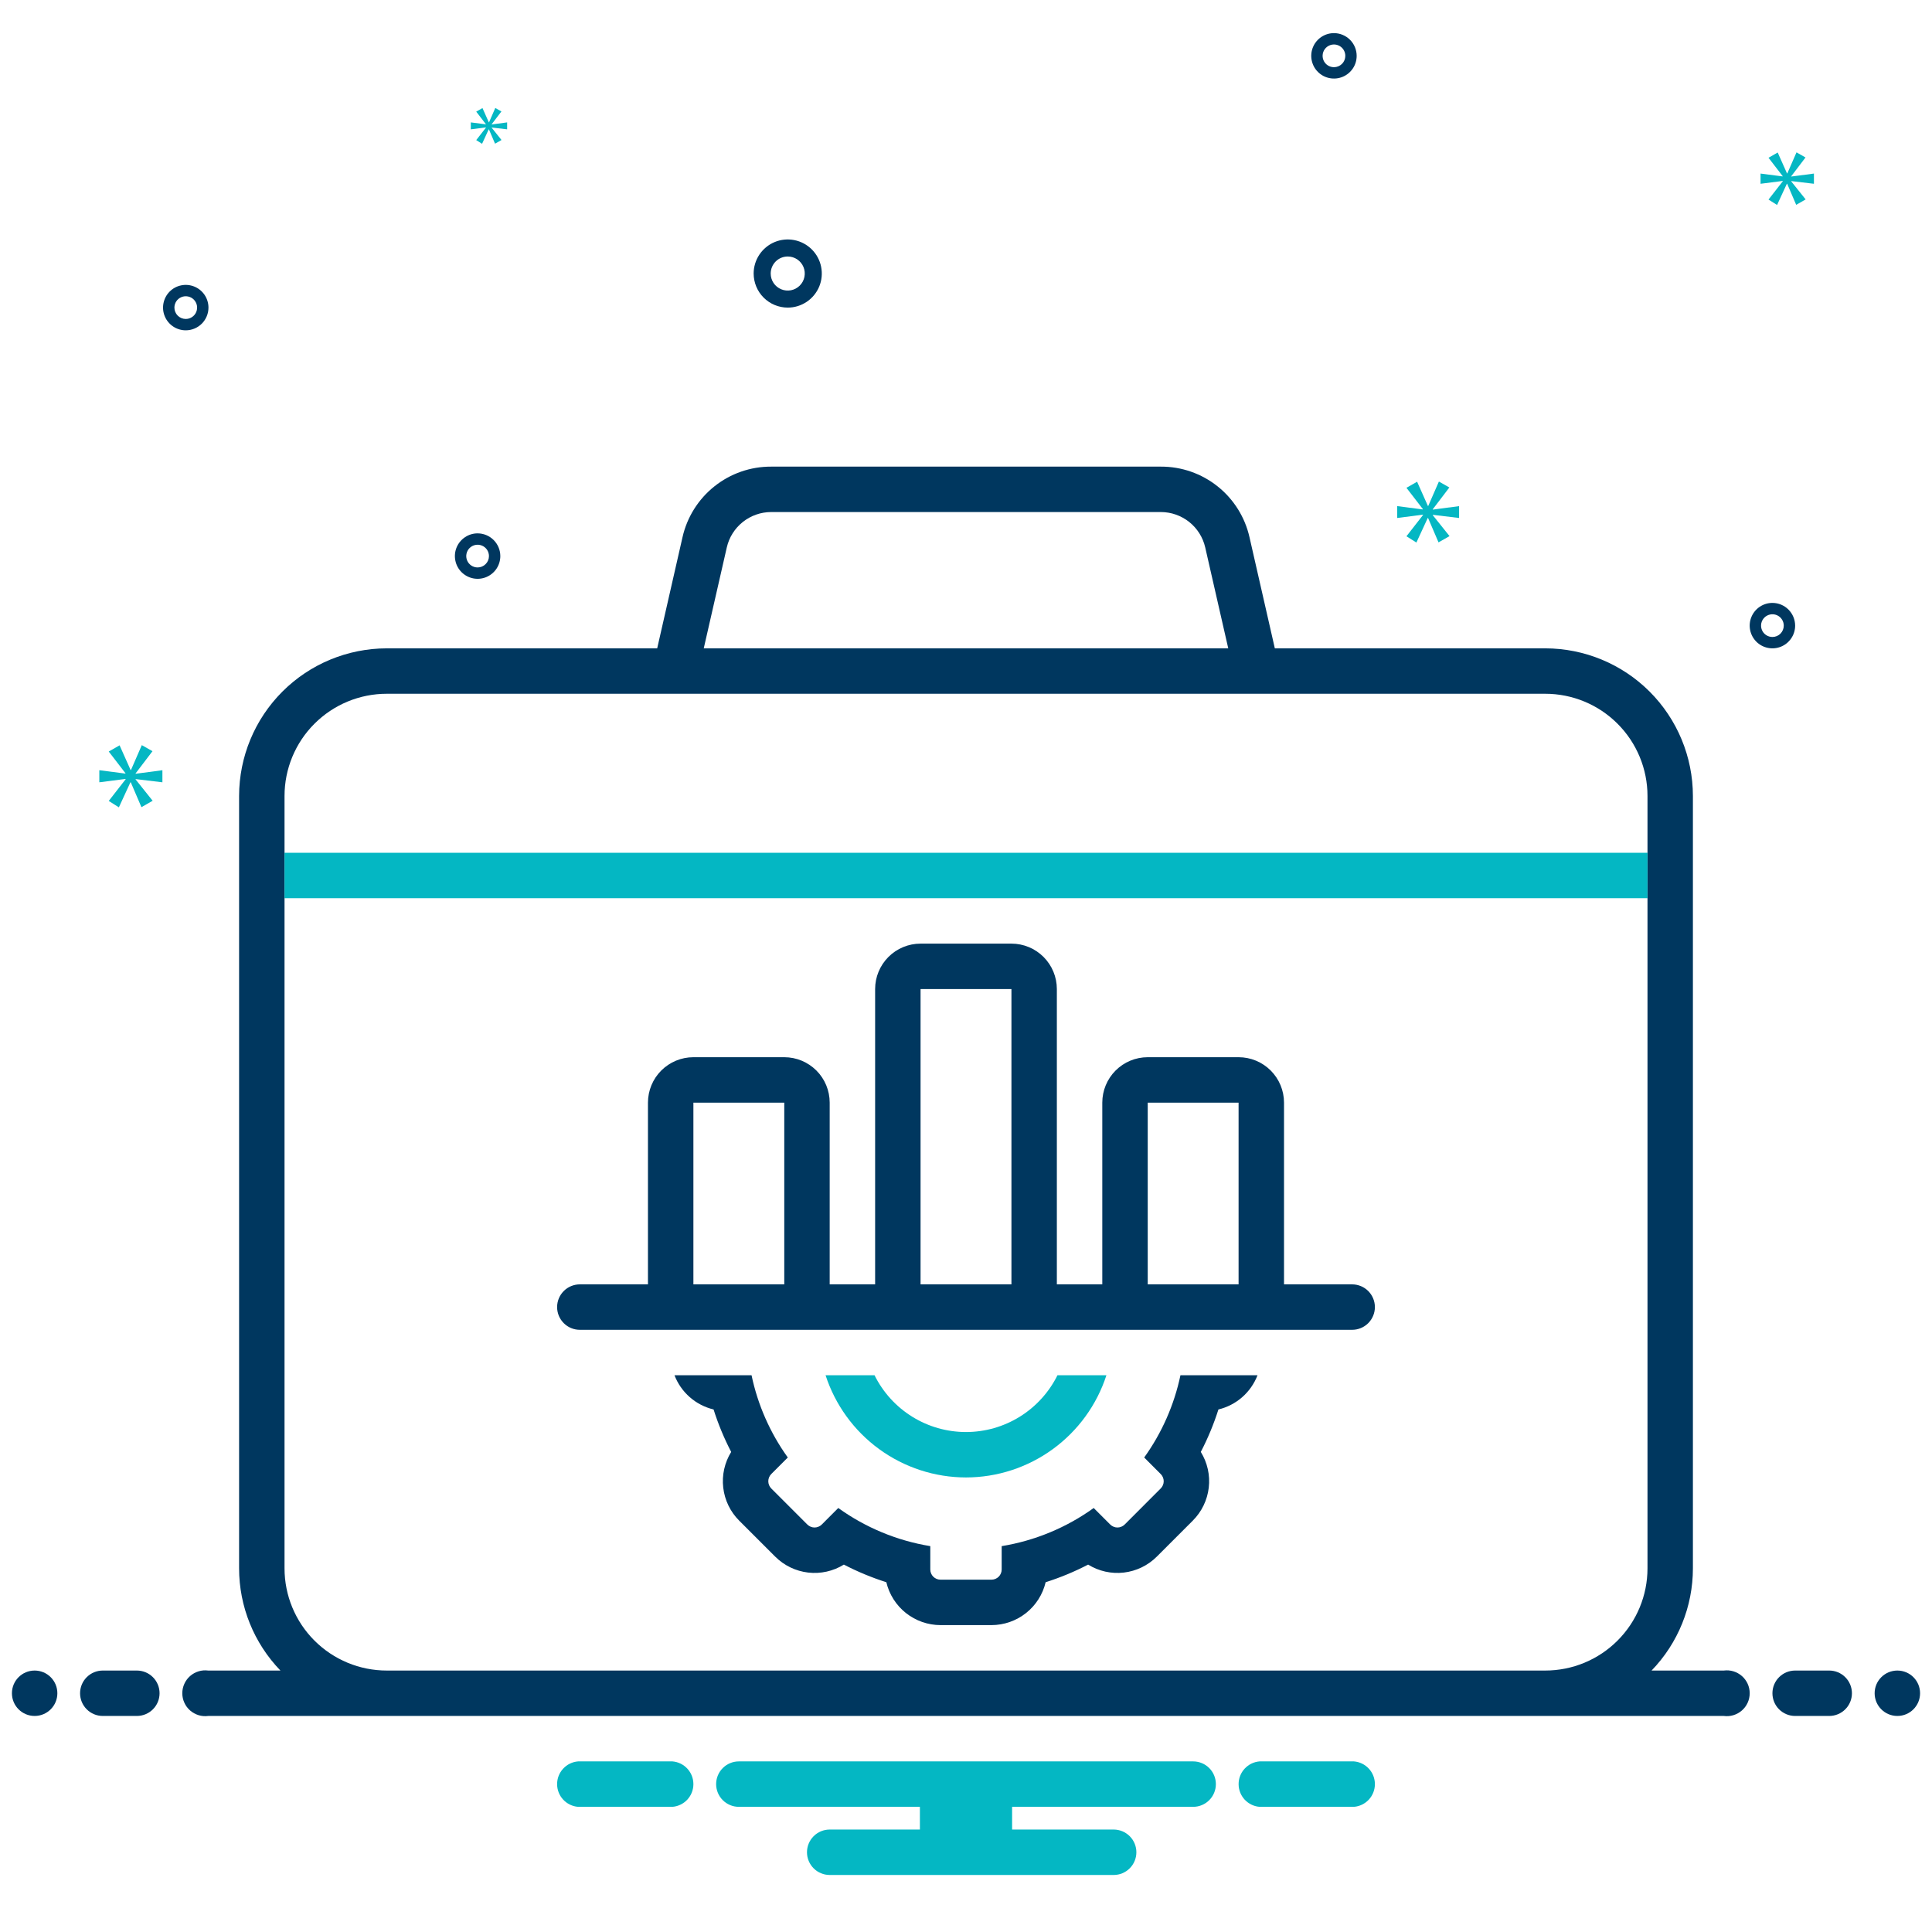
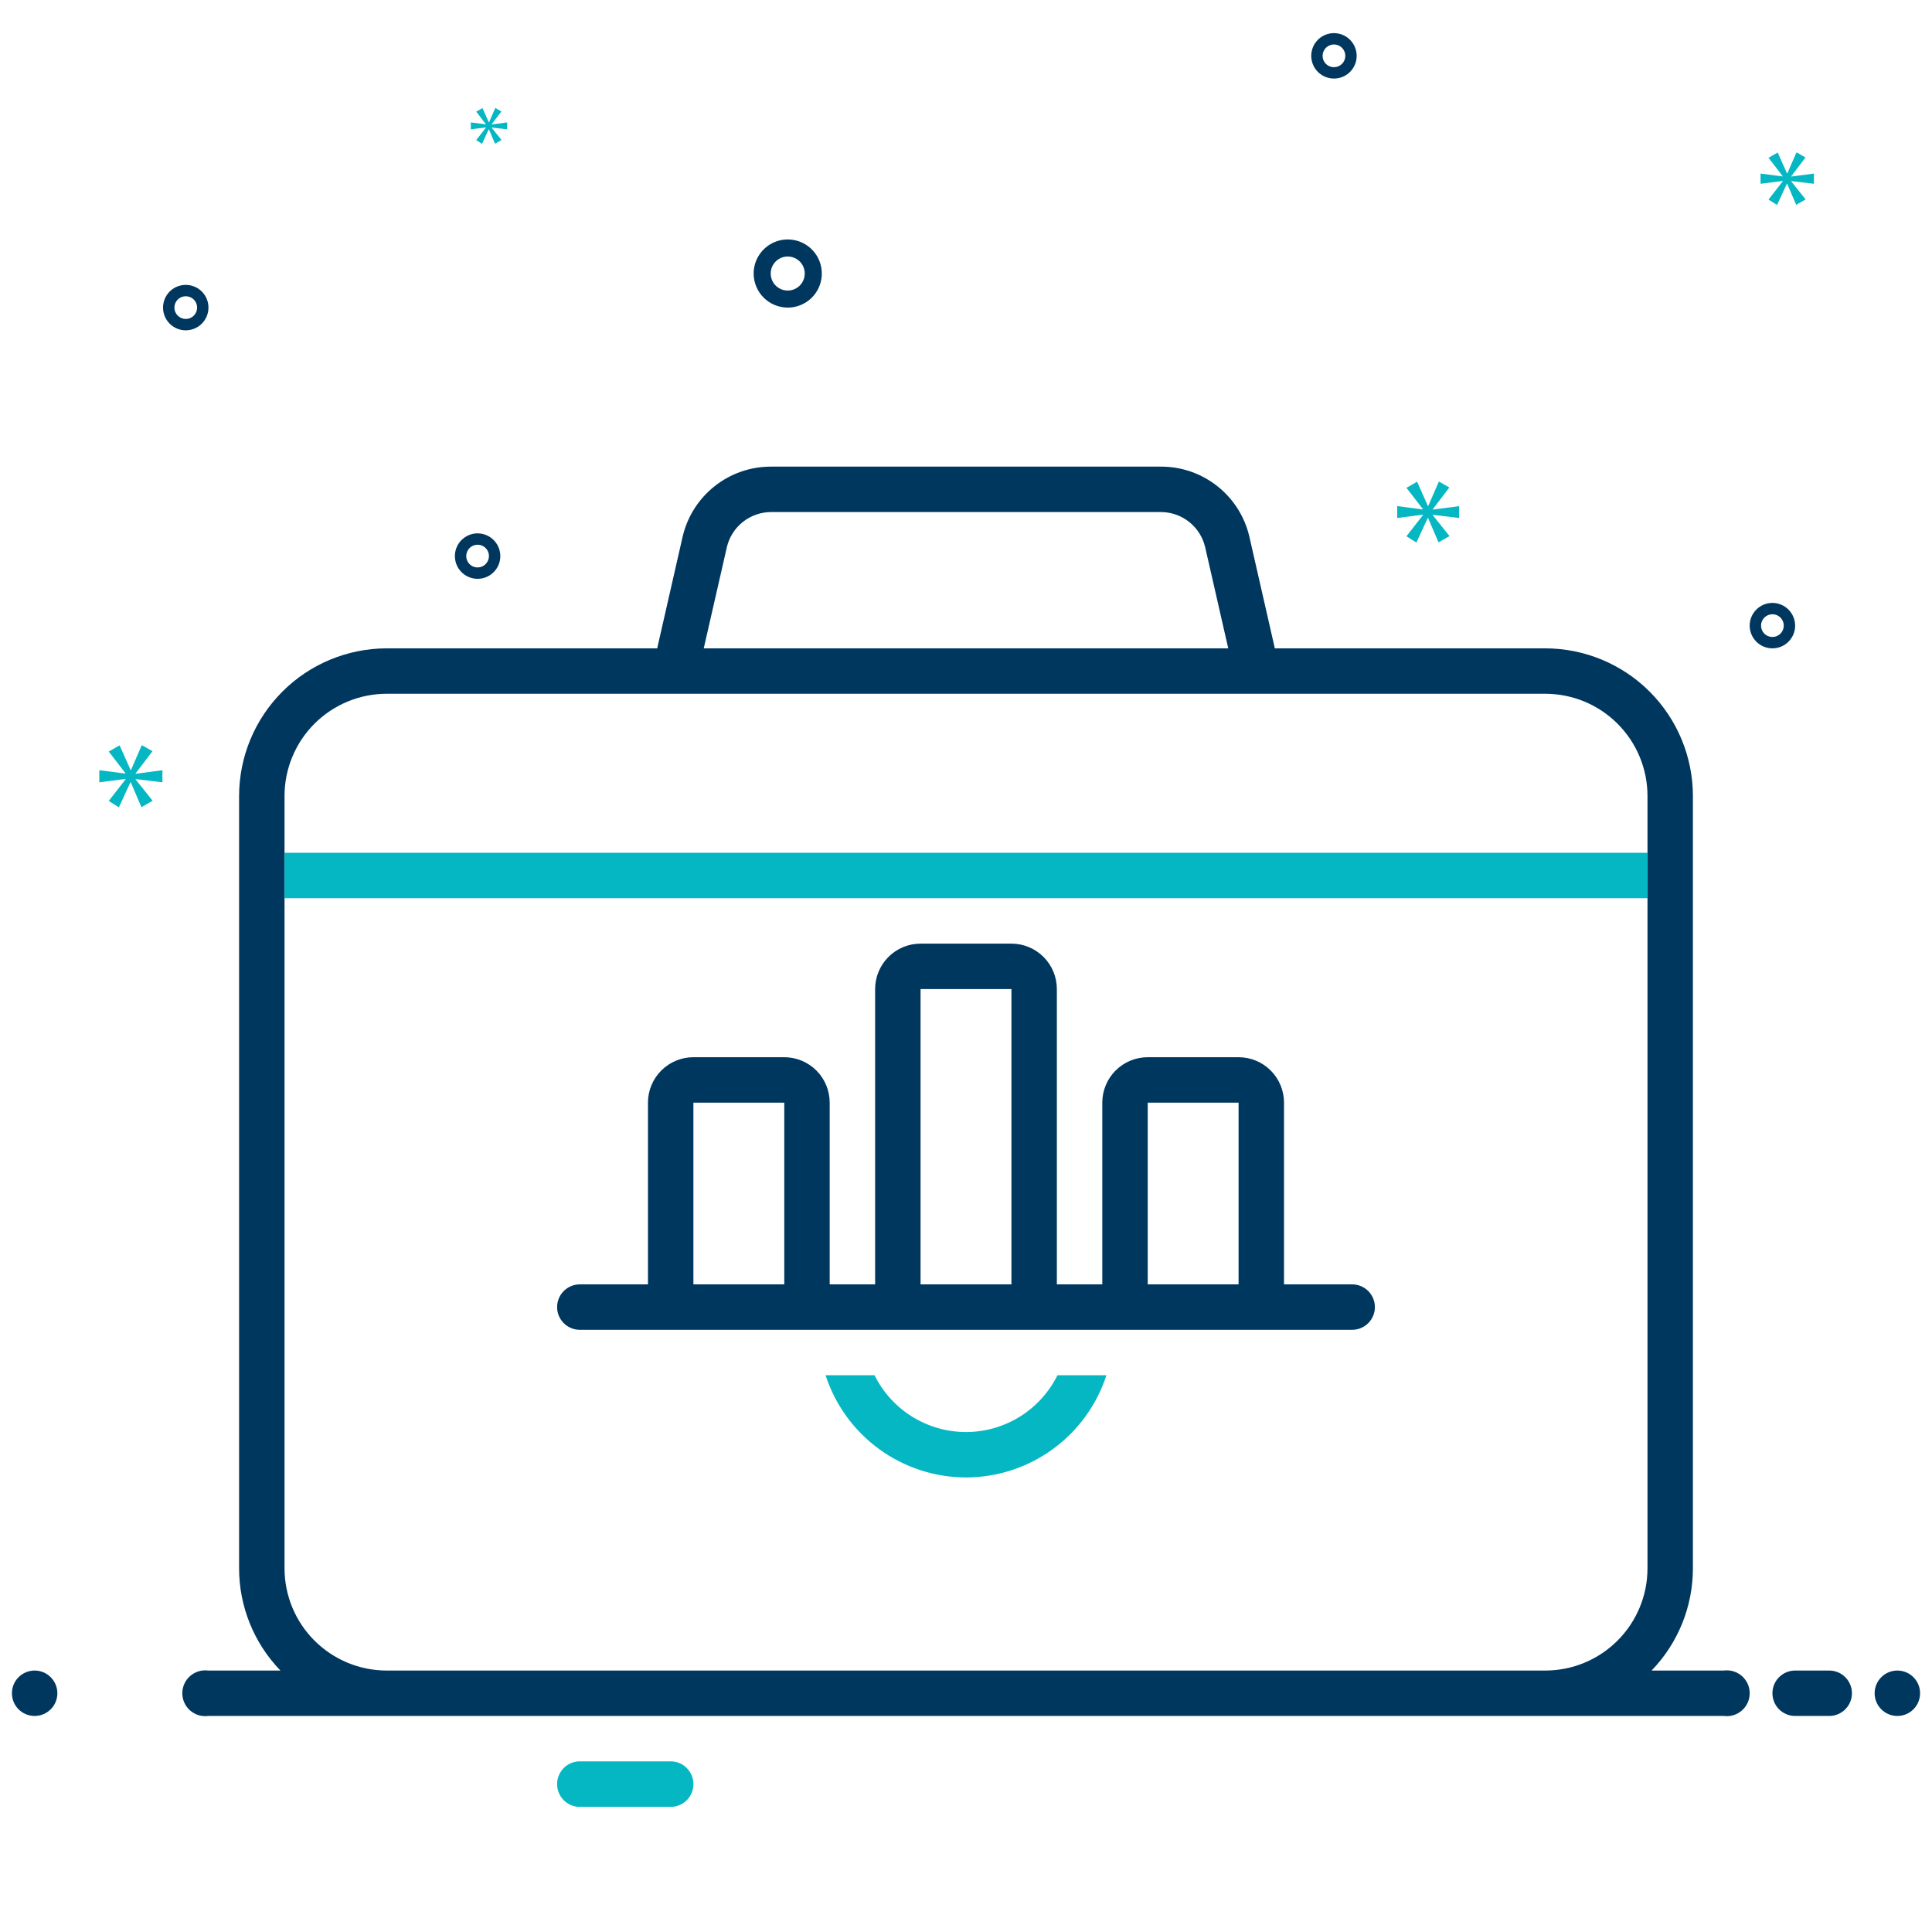
<svg xmlns="http://www.w3.org/2000/svg" width="81" height="80" viewBox="0 0 81 80" fill="none">
  <g clip-path="url(#clip0_533_15680)">
    <path d="M24.309 55.754H56.69C56.943 55.754 57.185 55.654 57.364 55.475C57.542 55.296 57.643 55.054 57.643 54.802C57.643 54.549 57.542 54.307 57.364 54.128C57.185 53.95 56.943 53.849 56.69 53.849H53.833V46.23C53.833 45.725 53.632 45.24 53.275 44.883C52.918 44.526 52.434 44.325 51.928 44.325H48.119C47.614 44.325 47.129 44.526 46.772 44.883C46.415 45.24 46.214 45.725 46.214 46.23V53.849H44.309V41.468C44.309 40.963 44.109 40.479 43.751 40.121C43.394 39.764 42.91 39.563 42.405 39.563H38.595C38.09 39.563 37.605 39.764 37.248 40.121C36.891 40.479 36.69 40.963 36.69 41.468V53.849H34.785V46.23C34.785 45.725 34.585 45.24 34.228 44.883C33.87 44.526 33.386 44.325 32.881 44.325H29.071C28.566 44.325 28.082 44.526 27.724 44.883C27.367 45.24 27.166 45.725 27.166 46.23V53.849H24.309C24.057 53.849 23.814 53.95 23.636 54.128C23.457 54.307 23.357 54.549 23.357 54.802C23.357 55.054 23.457 55.296 23.636 55.475C23.814 55.654 24.057 55.754 24.309 55.754ZM48.119 46.23H51.928V53.849H48.119V46.23ZM38.595 41.468H42.405V53.849H38.595V41.468ZM29.071 46.23H32.881V53.849H29.071V46.23Z" fill="#00375F" />
    <path d="M40.5 61.944C41.808 61.943 43.082 61.527 44.139 60.757C45.197 59.987 45.984 58.903 46.387 57.659H44.335C43.981 58.373 43.434 58.975 42.757 59.396C42.079 59.817 41.297 60.04 40.5 60.04C39.702 60.04 38.92 59.817 38.243 59.396C37.565 58.975 37.019 58.373 36.665 57.659H34.612C35.016 58.903 35.803 59.987 36.86 60.757C37.918 61.527 39.192 61.943 40.5 61.944Z" fill="#04B7C3" />
-     <path d="M47.971 61.108L48.663 61.801C48.703 61.841 48.735 61.888 48.756 61.94C48.778 61.992 48.789 62.047 48.789 62.103C48.789 62.16 48.778 62.215 48.756 62.267C48.735 62.319 48.703 62.366 48.663 62.406L47.152 63.918C47.112 63.957 47.065 63.989 47.013 64.01C46.961 64.032 46.906 64.043 46.849 64.043C46.793 64.043 46.737 64.032 46.686 64.01C46.634 63.989 46.587 63.957 46.547 63.918L45.854 63.225C44.709 64.049 43.389 64.596 41.996 64.824V65.802C41.996 65.916 41.951 66.025 41.871 66.105C41.791 66.185 41.682 66.23 41.569 66.23H39.431C39.317 66.23 39.209 66.185 39.128 66.105C39.048 66.025 39.003 65.916 39.003 65.802V64.824C37.611 64.596 36.291 64.049 35.145 63.225L34.453 63.918C34.413 63.957 34.366 63.989 34.314 64.01C34.262 64.032 34.206 64.043 34.15 64.043C34.094 64.043 34.038 64.032 33.987 64.01C33.935 63.989 33.888 63.957 33.848 63.918L32.336 62.406C32.256 62.326 32.211 62.217 32.211 62.103C32.211 61.99 32.256 61.881 32.336 61.801L33.029 61.108C32.288 60.077 31.77 58.902 31.509 57.659H28.278C28.414 58.013 28.635 58.329 28.92 58.579C29.206 58.829 29.548 59.005 29.917 59.094C30.111 59.707 30.358 60.303 30.655 60.874C30.379 61.321 30.261 61.849 30.322 62.371C30.382 62.894 30.617 63.381 30.989 63.753L32.501 65.264C32.873 65.636 33.36 65.871 33.882 65.932C34.405 65.993 34.932 65.875 35.38 65.598C35.951 65.895 36.547 66.142 37.16 66.337C37.281 66.848 37.571 67.304 37.983 67.63C38.395 67.956 38.905 68.134 39.431 68.135H41.569C42.094 68.134 42.604 67.956 43.016 67.63C43.428 67.304 43.718 66.848 43.839 66.337C44.453 66.142 45.049 65.895 45.62 65.598C46.067 65.875 46.595 65.993 47.117 65.932C47.64 65.871 48.127 65.636 48.499 65.264L50.01 63.753C50.382 63.381 50.617 62.894 50.678 62.371C50.739 61.849 50.621 61.321 50.344 60.874C50.641 60.303 50.888 59.707 51.083 59.094C51.452 59.005 51.794 58.829 52.079 58.579C52.365 58.329 52.585 58.013 52.722 57.659H49.491C49.229 58.902 48.711 60.077 47.971 61.108Z" fill="#00375F" />
    <path d="M1.452 71.944C1.978 71.944 2.405 71.518 2.405 70.992C2.405 70.466 1.978 70.04 1.452 70.04C0.926 70.04 0.5 70.466 0.5 70.992C0.5 71.518 0.926 71.944 1.452 71.944Z" fill="#00375F" />
-     <path d="M5.738 70.04H4.309C4.057 70.04 3.814 70.14 3.636 70.319C3.457 70.497 3.357 70.74 3.357 70.992C3.357 71.245 3.457 71.487 3.636 71.665C3.814 71.844 4.057 71.944 4.309 71.944H5.738C5.99 71.944 6.233 71.844 6.411 71.665C6.59 71.487 6.69 71.245 6.69 70.992C6.69 70.74 6.59 70.497 6.411 70.319C6.233 70.14 5.99 70.04 5.738 70.04Z" fill="#00375F" />
-     <path d="M56.764 73.849H52.808C52.568 73.868 52.345 73.977 52.182 74.154C52.019 74.33 51.929 74.561 51.929 74.802C51.929 75.042 52.019 75.273 52.182 75.45C52.345 75.626 52.568 75.735 52.808 75.754H56.764C57.003 75.735 57.227 75.626 57.39 75.45C57.553 75.273 57.643 75.042 57.643 74.802C57.643 74.561 57.553 74.33 57.39 74.154C57.227 73.977 57.003 73.868 56.764 73.849Z" fill="#04B7C3" />
    <path d="M28.192 73.849H24.236C23.997 73.868 23.773 73.977 23.61 74.154C23.447 74.33 23.357 74.561 23.357 74.802C23.357 75.042 23.447 75.273 23.61 75.45C23.773 75.626 23.997 75.735 24.236 75.754H28.192C28.431 75.735 28.655 75.626 28.818 75.45C28.981 75.273 29.071 75.042 29.071 74.802C29.071 74.561 28.981 74.33 28.818 74.154C28.655 73.977 28.431 73.868 28.192 73.849Z" fill="#04B7C3" />
-     <path d="M50.024 73.849H30.976C30.724 73.849 30.482 73.95 30.303 74.128C30.124 74.307 30.024 74.549 30.024 74.802C30.024 75.054 30.124 75.296 30.303 75.475C30.482 75.654 30.724 75.754 30.976 75.754H38.567V76.706H34.786C34.533 76.706 34.291 76.807 34.112 76.985C33.934 77.164 33.833 77.406 33.833 77.659C33.833 77.911 33.934 78.154 34.112 78.332C34.291 78.511 34.533 78.611 34.786 78.611H46.691C46.943 78.611 47.185 78.511 47.364 78.332C47.543 78.154 47.643 77.911 47.643 77.659C47.643 77.406 47.543 77.164 47.364 76.985C47.185 76.807 46.943 76.706 46.691 76.706H42.433V75.754H50.024C50.276 75.754 50.519 75.654 50.697 75.475C50.876 75.296 50.976 75.054 50.976 74.802C50.976 74.549 50.876 74.307 50.697 74.128C50.519 73.95 50.276 73.849 50.024 73.849Z" fill="#04B7C3" />
    <path d="M76.691 70.04H75.262C75.009 70.04 74.767 70.14 74.588 70.319C74.41 70.497 74.31 70.74 74.31 70.992C74.31 71.245 74.41 71.487 74.588 71.665C74.767 71.844 75.009 71.944 75.262 71.944H76.691C76.943 71.944 77.185 71.844 77.364 71.665C77.543 71.487 77.643 71.245 77.643 70.992C77.643 70.74 77.543 70.497 77.364 70.319C77.185 70.14 76.943 70.04 76.691 70.04Z" fill="#00375F" />
    <path d="M79.548 71.944C80.074 71.944 80.5 71.518 80.5 70.992C80.5 70.466 80.074 70.04 79.548 70.04C79.022 70.04 78.595 70.466 78.595 70.992C78.595 71.518 79.022 71.944 79.548 71.944Z" fill="#00375F" />
    <path d="M72.272 70.04H69.243C70.355 68.89 70.976 67.353 70.976 65.754V33.373C70.975 31.732 70.322 30.158 69.162 28.997C68.001 27.837 66.427 27.184 64.786 27.183H53.448L52.386 22.525C52.196 21.683 51.725 20.93 51.049 20.392C50.374 19.853 49.535 19.561 48.672 19.564H32.329C31.465 19.561 30.626 19.853 29.951 20.392C29.276 20.93 28.804 21.683 28.614 22.525L27.553 27.183H16.215C14.573 27.184 12.999 27.837 11.839 28.997C10.678 30.158 10.026 31.732 10.024 33.373V65.754C10.024 67.353 10.646 68.89 11.757 70.04H8.729C8.593 70.022 8.455 70.033 8.325 70.073C8.194 70.113 8.073 70.18 7.97 70.27C7.867 70.36 7.785 70.471 7.729 70.596C7.672 70.72 7.643 70.855 7.643 70.992C7.643 71.129 7.672 71.264 7.729 71.388C7.785 71.513 7.867 71.624 7.97 71.714C8.073 71.804 8.194 71.871 8.325 71.911C8.455 71.951 8.593 71.962 8.729 71.944H72.272C72.407 71.962 72.545 71.951 72.676 71.911C72.807 71.871 72.927 71.804 73.03 71.714C73.133 71.624 73.215 71.513 73.272 71.388C73.328 71.264 73.357 71.129 73.357 70.992C73.357 70.855 73.328 70.72 73.272 70.596C73.215 70.471 73.133 70.36 73.03 70.27C72.927 70.18 72.807 70.113 72.676 70.073C72.545 70.033 72.407 70.022 72.272 70.04ZM30.472 22.949C30.568 22.529 30.805 22.154 31.142 21.885C31.479 21.616 31.898 21.469 32.329 21.468H48.672C49.103 21.469 49.521 21.616 49.859 21.885C50.196 22.154 50.432 22.529 50.529 22.949L51.495 27.183H29.505L30.472 22.949ZM69.072 65.754C69.072 66.891 68.62 67.981 67.816 68.784C67.013 69.588 65.923 70.04 64.786 70.04H16.215C15.078 70.04 13.988 69.588 13.184 68.784C12.38 67.981 11.929 66.891 11.929 65.754V33.373C11.929 32.236 12.38 31.146 13.184 30.343C13.988 29.539 15.078 29.087 16.215 29.087H64.786C65.923 29.087 67.013 29.539 67.816 30.343C68.62 31.146 69.072 32.236 69.072 33.373V65.754Z" fill="#00375F" />
    <path d="M11.929 35.754H69.072V37.658H11.929V35.754Z" fill="#04B7C3" />
    <path d="M33.026 12.897C33.308 12.897 33.584 12.813 33.819 12.656C34.054 12.499 34.237 12.276 34.346 12.015C34.454 11.754 34.482 11.467 34.427 11.19C34.372 10.912 34.236 10.658 34.036 10.458C33.836 10.258 33.582 10.122 33.304 10.067C33.027 10.012 32.74 10.04 32.479 10.148C32.218 10.257 31.995 10.44 31.838 10.675C31.681 10.909 31.597 11.186 31.597 11.468C31.598 11.847 31.748 12.21 32.016 12.478C32.284 12.746 32.647 12.896 33.026 12.897ZM33.026 10.754C33.167 10.754 33.305 10.796 33.423 10.874C33.54 10.953 33.632 11.064 33.686 11.195C33.74 11.325 33.754 11.469 33.726 11.608C33.699 11.746 33.631 11.873 33.531 11.973C33.431 12.073 33.304 12.141 33.165 12.169C33.026 12.196 32.883 12.182 32.752 12.128C32.622 12.074 32.51 11.982 32.432 11.865C32.353 11.748 32.312 11.61 32.312 11.468C32.312 11.279 32.387 11.097 32.521 10.963C32.655 10.829 32.836 10.754 33.026 10.754Z" fill="#00375F" />
    <path d="M74.309 25.278C74.121 25.278 73.937 25.334 73.78 25.438C73.624 25.543 73.501 25.692 73.429 25.866C73.357 26.04 73.338 26.231 73.375 26.416C73.412 26.601 73.503 26.77 73.636 26.904C73.769 27.037 73.939 27.128 74.124 27.164C74.308 27.201 74.5 27.182 74.674 27.11C74.848 27.038 74.996 26.916 75.101 26.759C75.206 26.603 75.262 26.419 75.262 26.23C75.261 25.978 75.161 25.736 74.982 25.557C74.804 25.379 74.562 25.278 74.309 25.278ZM74.309 26.706C74.215 26.706 74.123 26.678 74.045 26.626C73.966 26.574 73.905 26.5 73.869 26.412C73.833 26.325 73.824 26.23 73.842 26.137C73.861 26.045 73.906 25.96 73.973 25.893C74.039 25.827 74.124 25.782 74.216 25.763C74.309 25.745 74.404 25.754 74.492 25.79C74.579 25.826 74.653 25.887 74.705 25.966C74.758 26.044 74.785 26.136 74.785 26.23C74.785 26.357 74.735 26.477 74.646 26.567C74.557 26.656 74.436 26.706 74.309 26.706Z" fill="#00375F" />
    <path d="M20.024 22.362C19.835 22.362 19.651 22.418 19.495 22.523C19.338 22.628 19.216 22.776 19.144 22.95C19.072 23.124 19.053 23.316 19.09 23.501C19.126 23.685 19.217 23.855 19.35 23.988C19.483 24.121 19.653 24.212 19.838 24.249C20.023 24.286 20.214 24.267 20.388 24.195C20.562 24.123 20.711 24 20.816 23.844C20.92 23.687 20.976 23.503 20.976 23.315C20.976 23.062 20.875 22.82 20.697 22.642C20.518 22.463 20.276 22.363 20.024 22.362ZM20.024 23.791C19.93 23.791 19.837 23.763 19.759 23.711C19.681 23.658 19.62 23.584 19.584 23.497C19.548 23.41 19.538 23.314 19.557 23.222C19.575 23.13 19.62 23.045 19.687 22.978C19.753 22.912 19.838 22.866 19.931 22.848C20.023 22.829 20.119 22.839 20.206 22.875C20.293 22.911 20.367 22.972 20.42 23.05C20.472 23.129 20.5 23.221 20.5 23.315C20.5 23.441 20.45 23.562 20.36 23.651C20.271 23.741 20.15 23.791 20.024 23.791Z" fill="#00375F" />
    <path d="M55.927 1.389C55.739 1.389 55.554 1.445 55.398 1.549C55.241 1.654 55.119 1.803 55.047 1.977C54.975 2.151 54.956 2.342 54.993 2.527C55.03 2.712 55.12 2.882 55.254 3.015C55.387 3.148 55.556 3.239 55.741 3.275C55.926 3.312 56.117 3.293 56.291 3.221C56.465 3.149 56.614 3.027 56.719 2.87C56.824 2.714 56.879 2.53 56.879 2.341C56.879 2.089 56.779 1.847 56.6 1.668C56.422 1.49 56.179 1.389 55.927 1.389ZM55.927 2.817C55.833 2.817 55.741 2.79 55.662 2.737C55.584 2.685 55.523 2.611 55.487 2.524C55.451 2.437 55.442 2.341 55.46 2.248C55.478 2.156 55.524 2.071 55.59 2.005C55.657 1.938 55.742 1.893 55.834 1.874C55.926 1.856 56.022 1.865 56.109 1.901C56.196 1.937 56.271 1.998 56.323 2.077C56.375 2.155 56.403 2.247 56.403 2.341C56.403 2.468 56.353 2.589 56.264 2.678C56.174 2.767 56.053 2.817 55.927 2.817Z" fill="#00375F" />
    <path d="M8.74 12.897C8.74 12.709 8.684 12.524 8.58 12.368C8.475 12.211 8.326 12.089 8.152 12.017C7.978 11.945 7.787 11.926 7.602 11.963C7.417 11.999 7.248 12.09 7.114 12.223C6.981 12.357 6.891 12.526 6.854 12.711C6.817 12.896 6.836 13.087 6.908 13.261C6.98 13.435 7.102 13.584 7.259 13.689C7.415 13.793 7.599 13.849 7.788 13.849C8.04 13.849 8.282 13.748 8.461 13.57C8.639 13.391 8.74 13.149 8.74 12.897ZM7.312 12.897C7.312 12.803 7.34 12.711 7.392 12.632C7.444 12.554 7.519 12.493 7.606 12.457C7.693 12.421 7.788 12.411 7.881 12.43C7.973 12.448 8.058 12.493 8.125 12.56C8.191 12.627 8.236 12.712 8.255 12.804C8.273 12.896 8.264 12.992 8.228 13.079C8.192 13.166 8.131 13.241 8.052 13.293C7.974 13.345 7.882 13.373 7.788 13.373C7.662 13.373 7.541 13.323 7.451 13.233C7.362 13.144 7.312 13.023 7.312 12.897Z" fill="#00375F" />
    <path d="M5.685 32.426L6.393 31.495L5.945 31.241L5.491 32.284H5.476L5.014 31.249L4.559 31.509L5.26 32.419V32.434L4.164 32.292V32.799L5.267 32.657V32.672L4.559 33.581L4.984 33.849L5.468 32.799H5.483L5.93 33.842L6.4 33.573L5.685 32.679V32.664L6.809 32.799V32.292L5.685 32.441V32.426Z" fill="#04B7C3" />
    <path d="M20.373 5.351L19.966 5.874L20.211 6.029L20.49 5.423H20.498L20.755 6.024L21.026 5.87L20.614 5.355V5.346L21.262 5.423V5.132L20.614 5.218V5.209L21.022 4.673L20.765 4.527L20.503 5.128H20.494L20.228 4.531L19.966 4.681L20.37 5.205V5.213L19.739 5.132V5.423L20.373 5.342V5.351Z" fill="#04B7C3" />
    <path d="M61.173 21.717V21.22L60.07 21.366V21.351L60.765 20.438L60.326 20.19L59.88 21.212H59.865L59.413 20.197L58.966 20.452L59.654 21.344V21.359L58.579 21.22V21.717L59.661 21.578V21.592L58.966 22.484L59.383 22.747L59.859 21.717H59.872L60.311 22.74L60.772 22.477L60.07 21.6V21.585L61.173 21.717Z" fill="#04B7C3" />
    <path d="M75.098 7.39L75.697 6.602L75.319 6.388L74.934 7.27H74.921L74.531 6.394L74.146 6.615L74.739 7.384V7.397L73.812 7.277V7.705L74.745 7.586V7.598L74.146 8.367L74.505 8.594L74.915 7.705H74.928L75.306 8.588L75.703 8.361L75.098 7.604V7.592L76.05 7.705V7.277L75.098 7.402V7.39Z" fill="#04B7C3" />
  </g>
  <defs>
    <clipPath id="clip0_533_15680">
      <rect width="80" height="80" fill="white" transform="translate(0.5)" />
    </clipPath>
  </defs>
</svg>